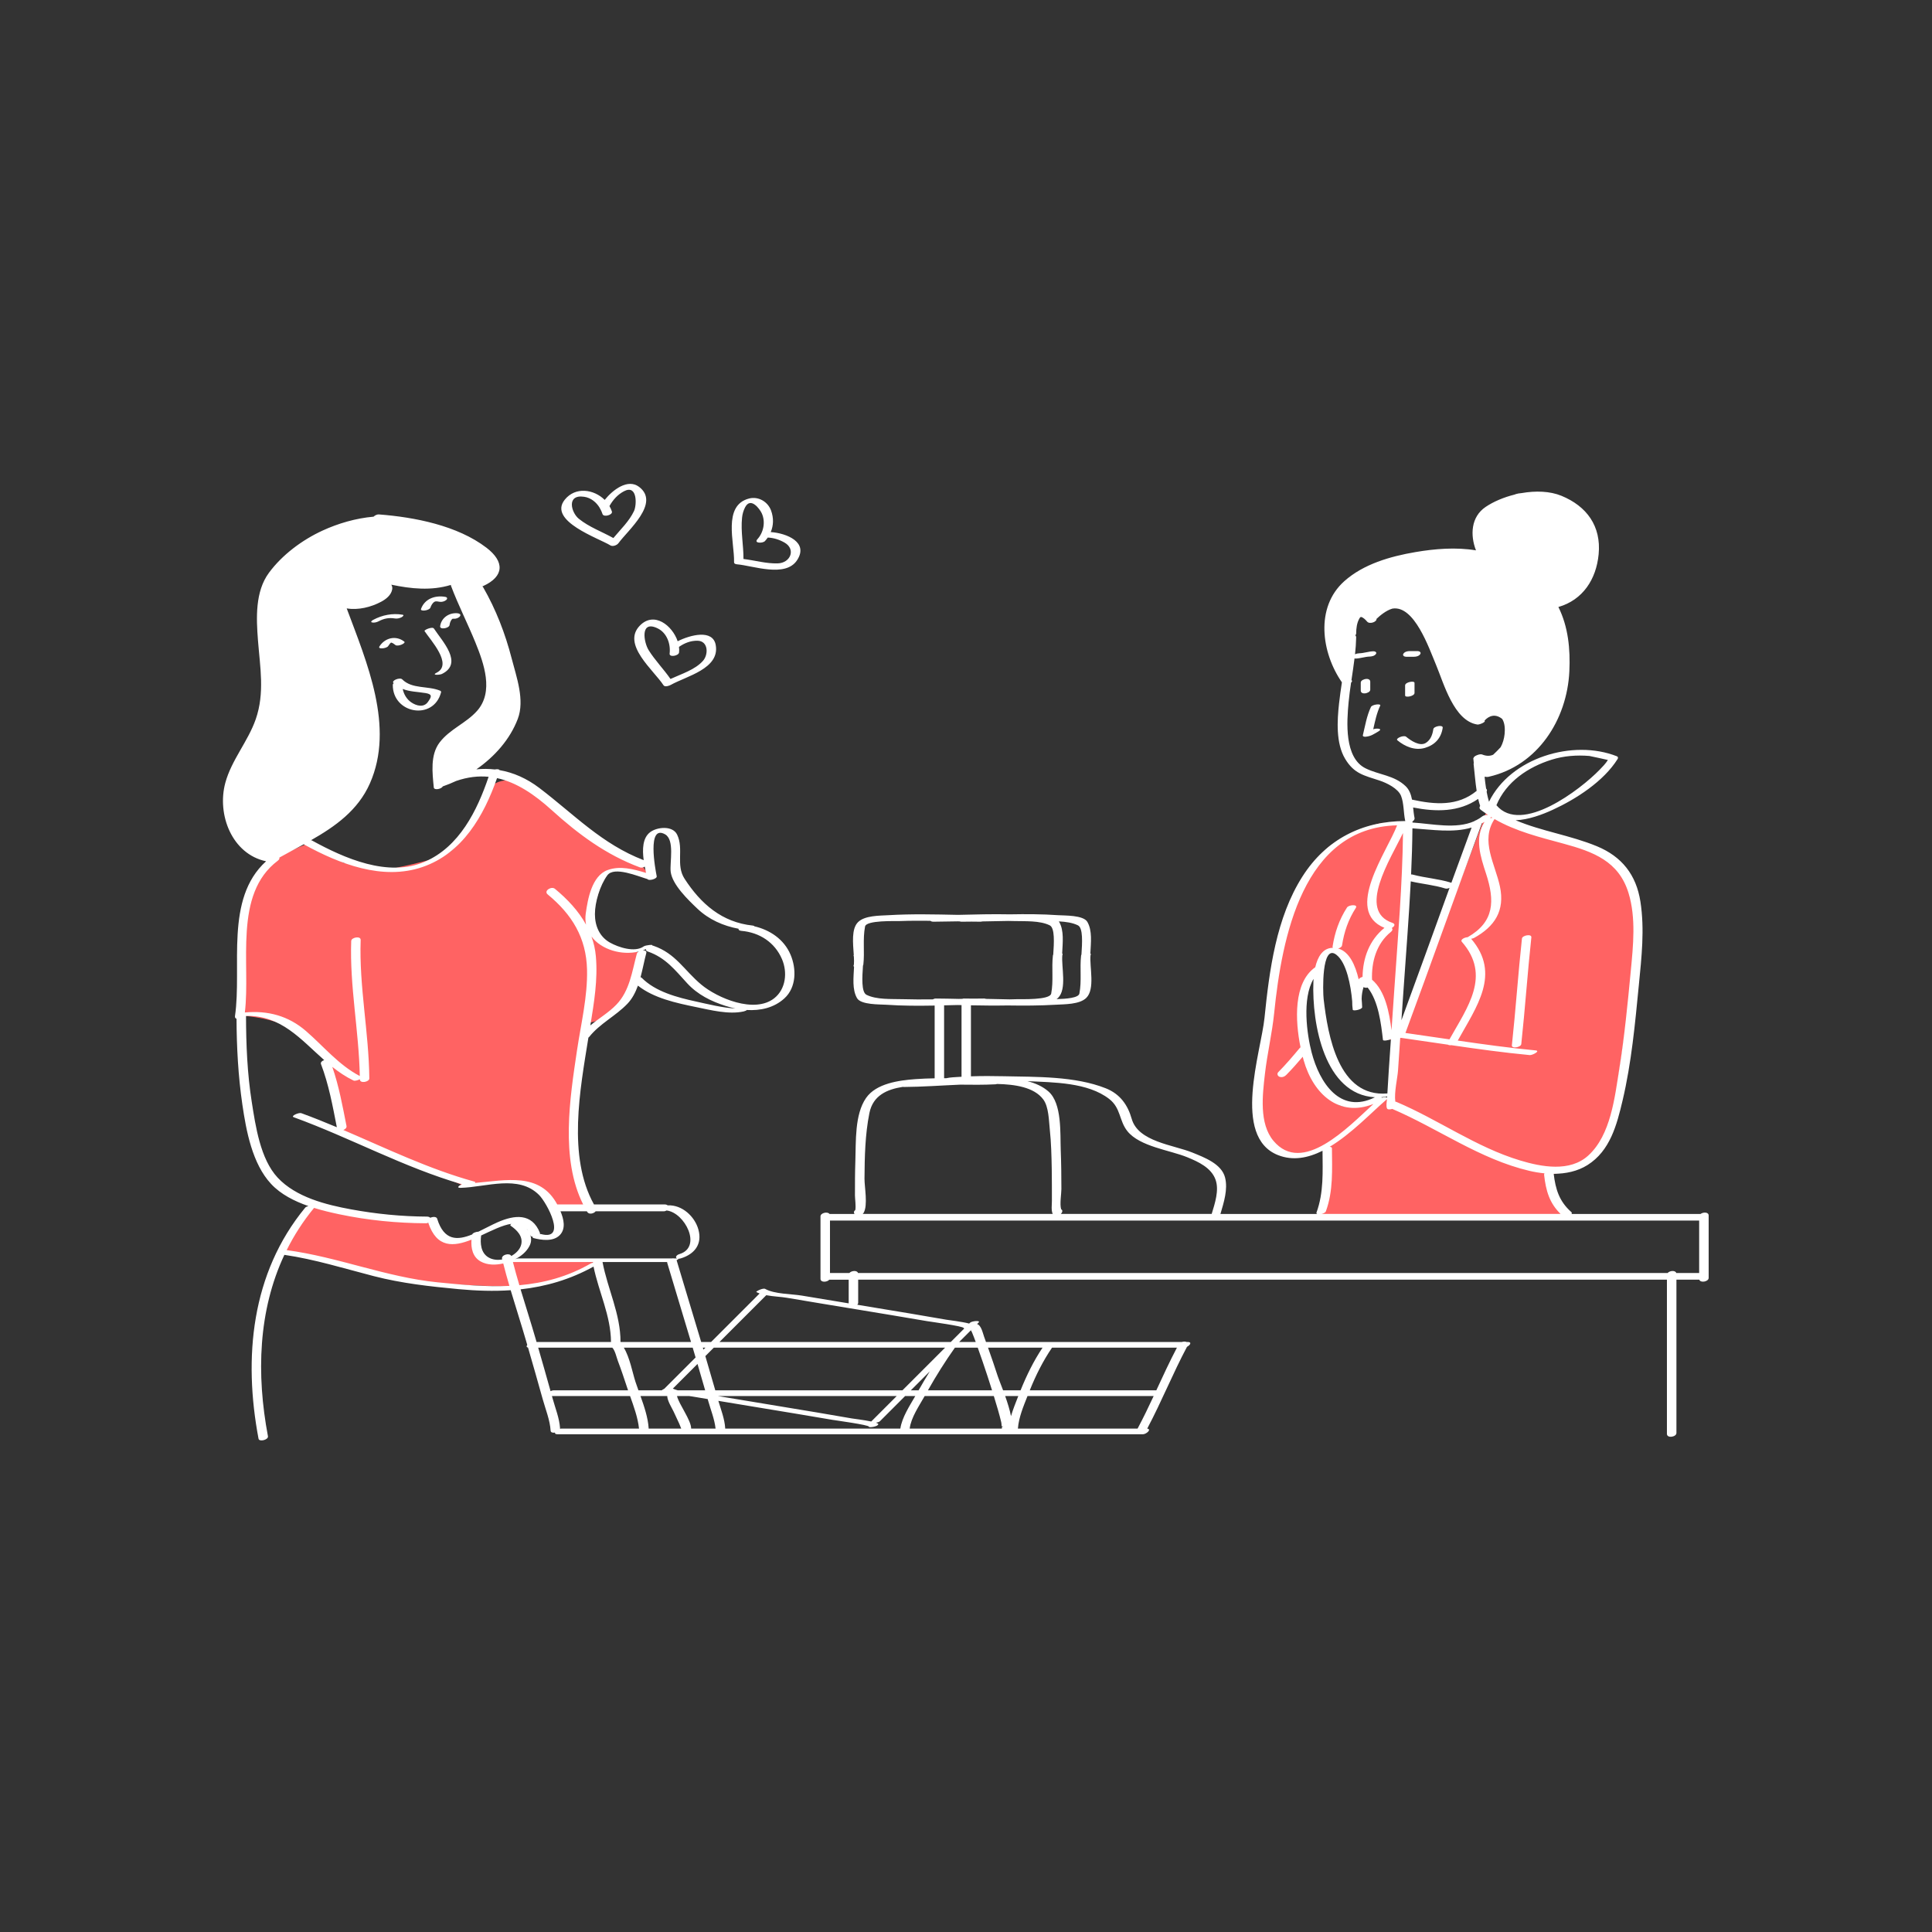
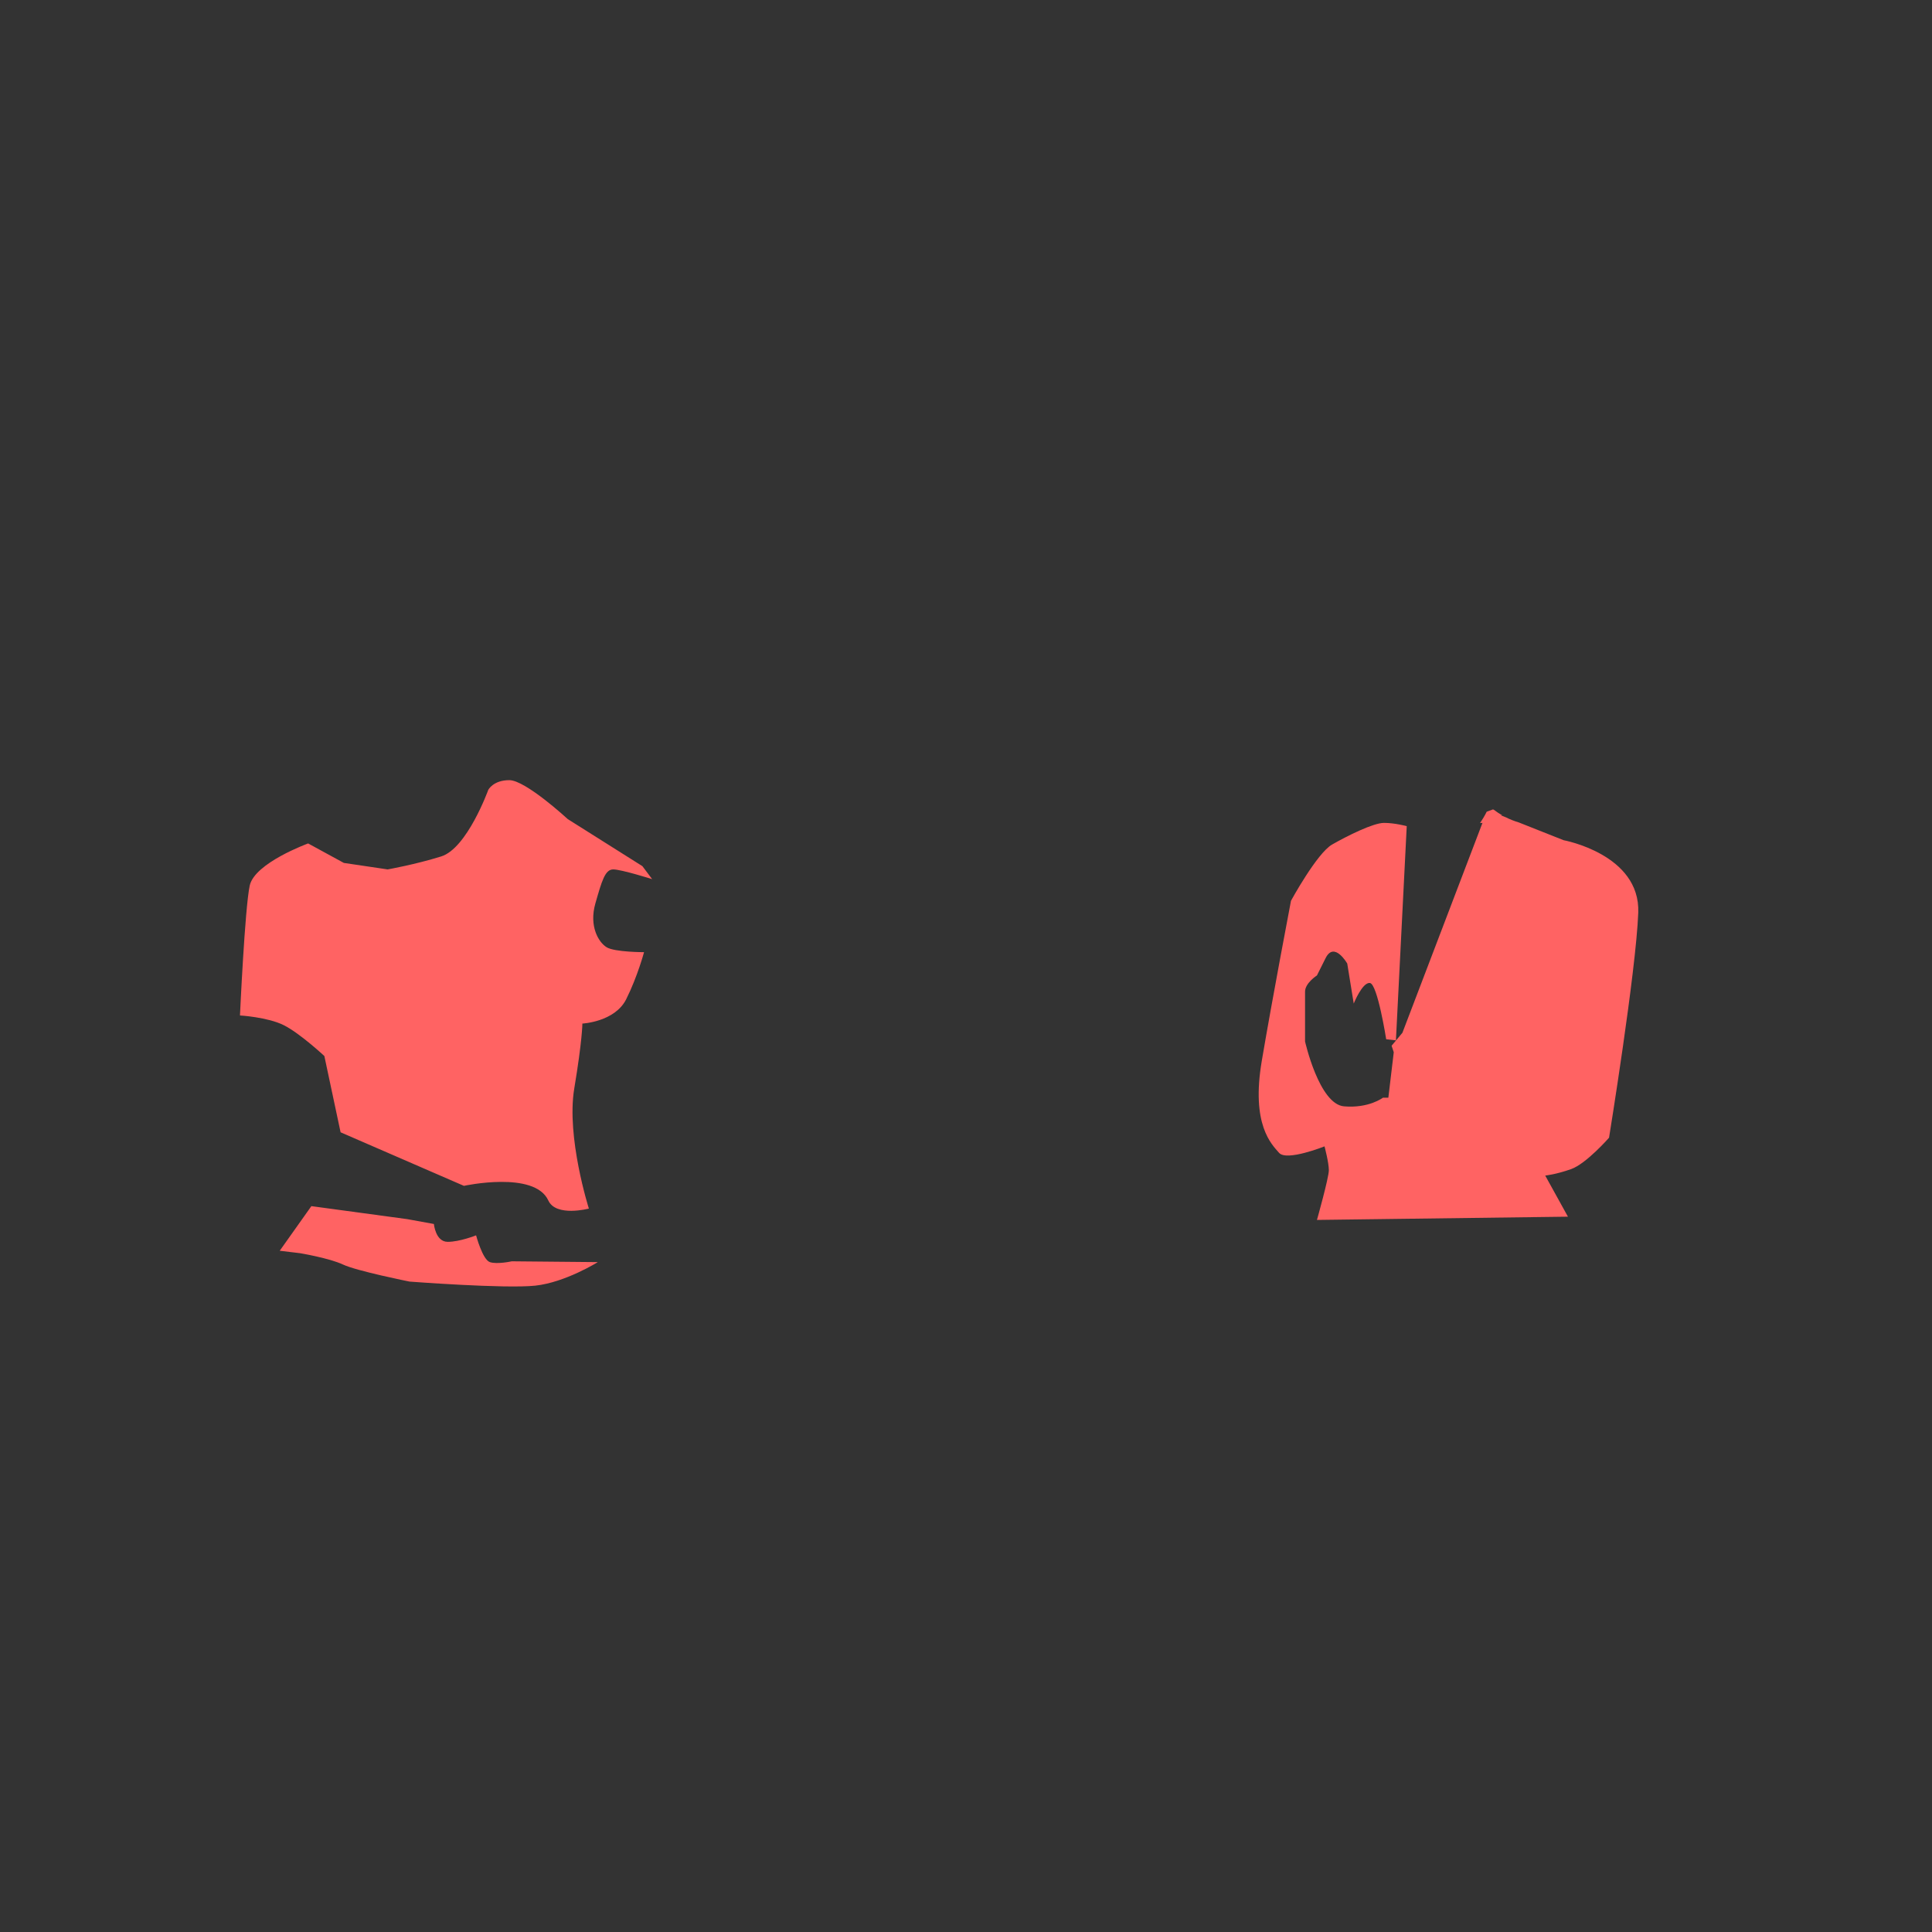
<svg xmlns="http://www.w3.org/2000/svg" version="1.1" id="Layer_1" x="0px" y="0px" width="595.28px" height="595.28px" viewBox="0 0 595.28 595.28" enable-background="new 0 0 595.28 595.28" xml:space="preserve">
  <rect x="0" y="0" width="595.28" height="595.28" fill="#333333" stroke="none" />
  <path id="color_x5F_2" fill="#ff6363" d="M504.773,281.212c-0.667,18-9,69.333-9,69.333s-7,8-11.667,9.667s-8,2-8,2l7,12.667  l-77.333,1c0,0,3.666-13,3.666-15.333s-1.333-7.333-1.333-7.333s-11.667,4.667-14,2s-8.666-8.667-5.333-28.333s9-49.333,9-49.333  s7.999-14.666,12.666-17.333s12.666-6.667,16-6.667s7,1,7,1l-3.333,66l-3-0.333c0,0-2.667-17-5-17.333s-5,6.333-5,6.333l-2-12.333  c0,0-4.001-7-6.667-1.667s-2.666,5.333-2.666,5.333s-3.667,2.333-3.667,5s0,15.333,0,15.333s4.333,19.333,12,20s12-2.667,12-2.667  h1.667l1.666-14l-0.666-2l3.333-4l24.667-64.667l-0.737,0.044c0.751-1.12,1.442-2.274,2.045-3.496  c0.644-0.212,1.281-0.456,1.919-0.698c0.086,0.035,0.176,0.063,0.264,0.096c0.842,0.634,1.702,1.212,2.587,1.721h-0.411l1.553,0.616  c1.262,0.637,2.564,1.156,3.913,1.552l13.868,5.499C481.773,258.879,505.44,263.212,504.773,281.212z M150.939,388.879  c-2.25-0.75-4.25-8.25-4.25-8.25s-5,2-8.75,2s-4.25-5.5-4.25-5.5l-8.25-1.5l-29.5-4l-9.75,13.75l6.25,0.75c0,0,9,1.5,13.25,3.5  s20.5,5.25,20.5,5.25s29.5,2.25,38.75,1.25s19.25-7.25,19.25-7.25l-26.5-0.25C157.689,388.629,153.189,389.629,150.939,388.879z   M188.939,267.879c2.5,0,12,3,12,3l-3-4l-23-14.5c0,0-13-12-18-12s-6.5,3-6.5,3s-6.5,18-14.5,20.5s-16.5,4-16.5,4l-13.5-2l-11-6  c0,0-16.5,6-18,13s-3,40-3,40s8.5,0.5,13.5,3s12.5,9.5,12.5,9.5l5,23.5l38,16.5c0,0,21.75-4.75,26,4.5c2.38,5.18,12.5,2.5,12.5,2.5  s-7-22-4.5-37s2.5-20,2.5-20s10-0.5,13.5-7.5s5.5-14.5,5.5-14.5s-9,0-11.5-1.5s-5.5-6.5-3.5-13.5S186.439,267.879,188.939,267.879z" />
-   <path id="color_x5F_1" d="M419.271,212.786c0-0.827,0-1.655,0-2.482c0-0.69,1.085-1.071,1.611-1.118  c0.604-0.055,1.314,0.151,1.314,0.857c0,0.827,0,1.655,0,2.482c0,0.69-1.085,1.071-1.611,1.118  C419.982,213.697,419.271,213.491,419.271,212.786z M433.219,202.357c0.827,0,1.654,0,2.481,0c0.666,0,1.523-0.205,1.907-0.813  c0.364-0.577-0.307-0.934-0.808-0.934c-0.827,0-1.654,0-2.481,0c-0.666,0-1.523,0.205-1.907,0.813  C432.047,202.001,432.718,202.357,433.219,202.357z M432.938,211.182c0,1.034,0,2.068,0,3.103c0,0.761,2.898,0.254,2.898-0.776  c0-1.034,0-2.068,0-3.103C435.837,209.645,432.938,210.151,432.938,211.182z M422.4,217.843c-1.296,2.742-1.771,5.764-2.482,8.688  c-0.107,0.44,0.553,0.497,0.839,0.47c1.682-0.156,2.538-0.815,3.945-1.633c1.593-0.926-0.673-1.047-1.587-0.667  c0.559-2.483,1.069-4.992,2.16-7.302C425.587,216.742,422.787,217.023,422.4,217.843z M439.06,230.435  c3.058-0.906,4.991-3.001,5.461-6.189c0.151-1.032-2.755-0.494-2.887,0.404c-0.244,1.66-0.804,3.294-2.29,4.24  c-1.897,1.207-4.693-0.735-6.087-1.885c-0.737-0.609-3.405,0.512-2.701,1.093C432.903,230.036,435.987,231.345,439.06,230.435z   M468.73,321.706c1.186-10.951,1.917-21.944,3.104-32.895c0.126-1.165-2.792-0.616-2.898,0.363  c-1.186,10.951-1.917,21.944-3.102,32.895C465.707,323.234,468.625,322.686,468.73,321.706z M130.808,194.449  c1.757,2.675,8.859,10.272,3.706,12.827c-1.718,0.852,0.992,0.707,1.667,0.372c6.654-3.299,0.109-10.041-2.476-13.976  C133.237,192.959,130.581,194.103,130.808,194.449z M121.028,210.986c0.002-0.175,0.105-0.339,0.272-0.482  c-0.021-0.021-0.043-0.037-0.063-0.057c-0.756-0.761,1.986-1.838,2.693-1.126c3.043,3.063,7.927,1.917,11.681,3.492  c0.201,0.085,0.353,0.282,0.292,0.508C133.566,222.166,120.936,219.907,121.028,210.986z M131.191,213.559  c-1.275-0.217-2.561-0.313-3.841-0.491c-1.15-0.16-2.246-0.389-3.266-0.785c0.338,1.635,1.208,3.143,2.62,4.117  c1.549,1.069,3.836,1.708,5.128-0.097C132.931,214.771,133.34,213.924,131.191,213.559z M121.847,198.753  c0.729,0.566,3.357-0.566,2.708-1.07c-2.556-1.987-5.913-1.203-7.637,1.477c-0.652,1.014,2.223,0.628,2.666-0.06  c0.174-0.271,0.355-0.527,0.557-0.779c0.102-0.128,0.221-0.239,0.347-0.342C120.979,198.062,121.503,198.486,121.847,198.753z   M135.616,192.935c-0.163,1.185,2.762,0.666,2.901-0.35c0.086-0.626,0.261-1.168,0.637-1.68c0.068-0.093,0.167-0.168,0.252-0.244  c-0.021,0.019-0.001,0.01,0.026-0.003c0.024-0.002,0.071-0.015,0.103-0.026c0.106,0.008,0.328,0.012,0.299,0.009  c0.638,0.057,1.543-0.246,1.91-0.801c0.395-0.597-0.335-0.848-0.795-0.889C138.396,188.722,135.972,190.338,135.616,192.935z   M121.674,190.559c0.678,0.115,1.416-0.061,2.028-0.359c0.208-0.102,1.025-0.681,0.344-0.796c-3.135-0.53-6.271,0.092-9.065,1.586  c-0.24,0.128-1,0.627-0.344,0.796c0.625,0.162,1.476-0.064,2.028-0.359C118.276,190.566,119.86,190.252,121.674,190.559z   M132.616,187.219c0.255-0.697,0.603-1.398,1.255-1.799c0.421-0.259,1.125-0.082,1.568-0.002c0.679,0.121,1.521-0.104,2.049-0.549  c0.459-0.387,0.334-0.855-0.257-0.96c-3.137-0.557-6.352,0.546-7.506,3.699C129.394,188.513,132.278,188.144,132.616,187.219z   M526.465,374.514c0,6.414,0,12.827,0,19.24c0,1.136-2.528,1.637-2.884,0.529c-2.349,0-4.698,0-7.047,0c0,15.753,0,31.506,0,47.26  c0,1.222-2.928,1.712-2.928,0.253c0-15.837,0-31.675,0-47.513c-83.063,0-166.124,0-249.187,0c0,2.375,0,4.75,0,7.125  c0,0.232-0.106,0.438-0.278,0.608c1.95,0.321,3.899,0.647,5.849,0.969c7.22,1.193,14.442,2.374,21.648,3.648  c0.462,0.082,4.848,0.599,6.983,1.18c0.081-0.081,0.161-0.161,0.242-0.242c0.565-0.566,3.414-0.826,2.662-0.074  c-0.157,0.157-0.313,0.313-0.471,0.471c1.297,0.356,1.788,2.889,2.157,3.88c0.203,0.542,0.387,1.091,0.585,1.634  c20.118,0,40.236,0,60.354,0c0.5-0.152,1.063-0.156,1.455,0c0.102,0,0.203,0,0.304,0c1.476,0,0.765,0.994-0.171,1.487  c-4.395,8.258-7.873,16.957-12.265,25.217c1.486,0.166-0.272,1.74-1.369,1.74c-60.088,0-120.176,0-180.264,0  c-0.71,0-0.91-0.231-0.826-0.525c-0.678,0.129-1.33-0.022-1.362-0.585c-0.184-3.227-1.593-6.677-2.45-9.762  c-1.469-5.295-2.985-10.578-4.514-15.856c-0.53-0.111-0.513-0.45-0.231-0.801c-0.103-0.356-0.204-0.712-0.308-1.068  c-1.527-5.264-3.232-10.516-4.805-15.795c-5.206,0.354-10.534,0.188-16.014-0.325c-8.857-0.83-17.528-1.784-26.162-4.013  c-9.148-2.361-18.185-5.186-27.549-6.557c-8.058,17.163-8.666,36.784-5.062,55.883c0.21,1.112-2.699,1.83-2.897,0.776  c-4.714-24.981-2.272-50.977,14.369-71.192c0.183-0.222,0.567-0.392,0.995-0.497c-4.355-1.511-8.518-3.626-11.49-6.814  c-5.813-6.234-7.681-16.39-8.864-24.497c-1.275-8.742-1.753-17.566-1.794-26.396c-0.326-0.128-0.536-0.382-0.476-0.795  c2.21-15.368-3.22-36.115,9.584-47.736c-10.491-2.209-15.208-14.348-12.563-24.158c1.892-7.017,6.995-12.76,9.375-19.604  c2.813-8.093,1.331-16.035,0.687-24.334c-0.528-6.804-0.907-14.989,3.382-20.793c4.101-5.548,10.229-10.106,16.475-12.984  c4.824-2.223,10.271-3.82,15.764-4.305c0.394-0.396,1.077-0.737,1.628-0.694c10.963,0.84,24.192,3.4,33.156,10.26  c5.582,4.271,5.533,8.824-1.04,11.823c-0.068,0.031-0.139,0.055-0.208,0.078c-0.006,0.011-0.011,0.022-0.018,0.034  c0.093,0.056,0.174,0.124,0.227,0.215c3.965,6.875,6.836,14.334,8.817,22.014c1.462,5.668,4.082,12.785,1.867,18.591  c-2.4,6.291-7.109,11.607-12.757,15.527c1.907-0.189,3.803-0.178,5.678,0.038c0.681-0.138,1.361-0.094,1.462,0.207  c4.244,0.737,8.37,2.536,12.269,5.499c10.741,8.165,19.271,17.311,32.148,22.242c-0.452-3.351-0.35-6.878,2.014-8.644  c2.133-1.595,6.908-2.088,8.292,0.79c2.11,4.386-0.471,9.322,2.276,13.566c5.017,7.749,11.528,13.443,21.02,14.439  c0.313,0.033,0.449,0.113,0.47,0.217c4.809,1.124,9.137,3.988,11.164,8.727c1.855,4.339,1.852,10.095-1.901,13.506  c-3.197,2.905-7.375,3.812-11.553,3.565c-0.179,0.167-0.488,0.328-0.972,0.438c-4.609,1.038-10.284-0.438-14.792-1.364  c-5.895-1.211-12.89-2.698-17.796-6.584c-0.752,2.093-1.753,4.037-3.238,5.587c-3.627,3.788-8.498,6.091-11.781,10.219  c-0.066,0.083-0.15,0.153-0.241,0.217c-2.567,16.01-6.501,36.619,1.715,51.393c7.245,0,14.49,0,21.735,0  c0.46,0,0.776,0.119,0.978,0.297c0.03-0.004,0.062-0.011,0.09-0.012c4.329-0.185,8.24,3.379,9.37,7.443  c1.254,4.512-1.159,7.592-5.422,8.899c-0.283,0.087-0.514,0.109-0.719,0.106c0.056,0.101-0.205,0.277-0.579,0.456  c0.005,0.013,0.014,0.023,0.018,0.037c0.023,0.074,0.045,0.148,0.068,0.222c0,0.002,0,0.004,0.001,0.007  c2.441,8.215,4.964,16.405,7.402,24.622c0.03,0.103,0.061,0.206,0.091,0.309c1.019,0,2.037,0,3.055,0  c4.982-4.982,9.964-9.963,14.945-14.945c-0.359-0.133-0.697-0.284-1.005-0.458c-0.253-0.143,2.042-1.346,2.74-0.95  c2.861,1.621,8.128,1.526,11.304,2.061c4.801,0.808,9.606,1.596,14.411,2.388c0-2.432,0-4.863,0-7.294c-1.991,0-3.982,0-5.974,0  c-0.667,0.797-2.715,0.946-2.715-0.276c0-6.414,0-12.827,0-19.24c0-1.06,2.199-1.566,2.783-0.732c0.021,0,0.039-0.004,0.06-0.004  c2.544,0,5.089,0,7.633,0c-0.042-0.076-0.081-0.156-0.12-0.248c-0.16-0.37,0.028-0.707,0.372-0.956  c0.235-1.271-0.11-3.533-0.11-4.514c0-3.535,0.001-7.073,0.125-10.606c0.208-5.931-0.255-14.303,3.3-19.417  c3.129-4.501,10.162-5.424,15.15-5.796c1.993-0.149,3.988-0.221,5.983-0.256c0-7.467,0-14.934,0-22.4  c0-0.005,0.002-0.009,0.002-0.015c-4.984,0.091-9.968,0.093-14.945-0.256c-1.896-0.133-7.775,0.067-8.977-2.033  c-1.537-2.687-1.071-6.336-0.919-9.644c-0.203-0.21-0.191-0.449-0.043-0.675c0.063-0.737,0.042-1.604-0.013-2.545  c-0.104-0.128-0.123-0.278-0.025-0.443c-0.235-3.596-0.776-8.05,1.326-10.125c2.086-2.059,6.672-1.965,9.328-2.124  c7.159-0.429,14.313-0.25,21.47-0.101c5.322-0.125,10.646-0.277,15.965-0.164c4.969-0.087,9.938-0.083,14.9,0.265  c1.925,0.135,7.764-0.066,8.988,2.072c1.551,2.708,1.074,6.371,0.923,9.691c0.175,0.188,0.168,0.397,0.042,0.598  c-0.321,3.606,1.467,10.387-1.299,13.114c-2.074,2.046-6.705,1.95-9.332,2.107c-4.99,0.298-9.977,0.303-14.964,0.229  c-3.75,0.068-7.499,0.027-11.248-0.045c0,7.293,0,14.586,0,21.88c3.361-0.118,6.731-0.103,10.087-0.028  c10.045,0.222,21.975-0.055,31.477,3.723c4.348,1.729,6.745,5.078,7.977,9.415c2.011,7.081,12.861,7.998,18.744,10.4  c3.537,1.445,8.94,3.429,10.014,7.664c0.93,3.664-0.383,7.667-1.421,11.233c9.938,0,19.878,0,29.816,0  c-0.197-0.083-0.298-0.225-0.22-0.439c2.252-6.172,1.896-12.568,1.858-19.03c-4.466,2.234-9.13,3.153-13.736,1.327  c-14.253-5.65-5.216-31.772-4.147-42.243c1.501-14.706,3.589-30.898,11.714-43.625c7.269-11.384,18.383-17.055,31.688-17.057  c-0.031-0.061-0.058-0.125-0.073-0.199c-0.499-2.355-0.365-5.283-1.24-7.525c-0.903-2.312-4.437-4.021-6.612-4.742  c-4.807-1.593-7.872-2.076-10.646-6.734c-2.86-4.804-2.437-11.756-1.854-17.06c0.238-2.162,0.554-4.319,0.876-6.476  c-6.304-9.089-8.296-23.077,0.719-31.147c5.935-5.313,14.213-7.664,21.923-8.982c5.973-1.022,12.508-1.564,18.667-0.537  c-1.816-4.677-1.567-10.319,2.983-13.386c2.429-1.637,5.564-2.964,8.893-3.791c0.161-0.063,0.322-0.125,0.46-0.171  c0.418-0.139,1.011-0.235,1.714-0.293c4.298-0.756,8.736-0.625,12.282,0.832c7.804,3.206,12.284,9.348,11.466,17.994  c-0.731,7.728-4.868,14.098-12.404,16.269c3.049,6.106,3.701,13.011,3.378,19.824c-0.708,14.914-9.774,29.052-24.791,32.47  c-0.504,0.115-0.872,0.086-1.121-0.009c-0.067,0.023-0.136,0.047-0.202,0.07c0.124,1.205,0.271,2.404,0.461,3.595  c0.26,0.237,0.362,0.573,0.162,0.958c0.192,1.044,0.428,2.079,0.732,3.101c6.619-13.543,25.825-19.386,39.433-14.001  c0.336,0.133,0.387,0.524,0.215,0.8c-4.297,6.892-12.794,12.363-20.004,15.675c-3.271,1.503-7.482,3.076-11.434,3.223  c8.02,3.405,16.845,4.621,25.045,8.014c7.66,3.17,12.114,8.777,13.399,17.058c1.33,8.569,0.352,17.178-0.487,25.744  c-1.164,11.884-2.26,23.89-5.008,35.536c-1.779,7.542-3.851,15.509-10.807,19.886c-3.092,1.946-6.747,2.69-10.421,2.698  c0.577,4.748,1.685,8.468,5.423,11.777c0.212,0.188,0.207,0.398,0.069,0.597c13.253,0,26.506,0,39.76,0  C524.779,373.424,526.465,373.406,526.465,374.514z M216.562,415.24c0.059,0.201,0.118,0.401,0.177,0.601  c0.201-0.2,0.401-0.4,0.602-0.601C217.081,415.24,216.821,415.24,216.562,415.24z M294.22,415.24  c-2.998,4.224-5.761,8.626-8.307,13.139c6.585,0,13.17,0,19.755,0c-0.462-1.467-0.929-2.932-1.409-4.392  c-0.965-2.927-1.952-5.847-2.996-8.747C298.915,415.24,296.567,415.24,294.22,415.24z M324.141,415.24  c-2.781,4.09-5.015,8.546-6.85,13.139c12.997,0,25.993,0,38.99,0c2.047-4.412,4.082-8.83,6.345-13.139  C349.797,415.24,336.969,415.24,324.141,415.24z M316.593,430.135c-1.261,3.176-2.714,6.641-2.96,10.035c12.292,0,24.585,0,36.878,0  c1.763-3.291,3.375-6.655,4.953-10.035C342.507,430.135,329.55,430.135,316.593,430.135z M313.752,430.135c-1.348,0-2.696,0-4.044,0  c0.736,2.08,1.447,4.335,1.794,6.206c0.617-2.115,1.475-4.208,2.222-6.134C313.732,430.183,313.743,430.159,313.752,430.135z   M306.211,430.135c-7.1,0-14.198,0-21.298,0c-1.665,2.961-4.214,6.629-4.626,10.035c9.483,0,18.967,0,28.449,0  c-0.166-0.202-0.083-0.481,0.481-0.823c-0.857,0.519-0.482-0.142-0.744-1.242c-0.299-1.256-0.634-2.503-0.992-3.743  C307.073,432.949,306.644,431.542,306.211,430.135z M196.711,428.378c2.396,0,4.792,0,7.188,0c0.112-0.118,0.408-0.299,0.772-0.471  c3.217-3.217,6.435-6.435,9.652-9.652c-0.297-1.005-0.591-2.011-0.89-3.016c-7.074,0-14.147,0-21.222,0  c1.834,2.997,2.701,7.828,3.604,10.572C196.092,426.646,196.398,427.508,196.711,428.378z M268.453,437.982  c2.616-2.616,5.231-5.231,7.848-7.847c-18.388,0-36.775,0-55.162,0c6.559,1.096,13.121,2.177,19.683,3.262  c7.219,1.193,14.442,2.375,21.648,3.648c0.398,0.07,3.703,0.465,5.979,0.944C268.45,437.987,268.451,437.985,268.453,437.982z   M217.271,428.378c-0.777-2.71-1.562-5.418-2.356-8.124c-2.535,2.535-5.069,5.069-7.604,7.603c0.468,0.202,0.969,0.378,1.511,0.521  C211.638,428.378,214.454,428.378,217.271,428.378z M197.341,430.135c1.167,3.256,2.307,6.655,2.519,9.905  c0.003,0.044-0.006,0.086-0.009,0.13c3.35,0,6.699,0,10.049,0c-0.189-0.511-0.394-1.017-0.616-1.515  c-0.56-1.25-1.154-2.485-1.734-3.726c-0.535-1.144-1.904-3.236-1.971-4.794C202.833,430.135,200.087,430.135,197.341,430.135z   M212.953,440.17c2.509,0,5.019,0,7.528,0c-0.31-2.851-1.512-5.847-2.276-8.545c-0.052-0.184-0.106-0.366-0.158-0.55  c-1.588-0.266-3.177-0.528-4.764-0.798c-0.313-0.053-0.653-0.099-1.004-0.142c-1.229,0-2.459,0-3.689,0  C209.214,432.734,212.962,437.574,212.953,440.17z M223.445,440.041c0.002,0.044-0.006,0.086-0.01,0.13c17.992,0,35.983,0,53.975,0  c0.507-3.435,2.883-7.049,4.607-10.035c-1.043,0-2.085,0-3.128,0c-2.591,2.591-5.183,5.182-7.773,7.773  c-0.201,0.201-0.691,0.362-1.205,0.455c0.43,0.145,0.695,0.292,0.702,0.436c0.035,0.724-2.878,1.179-2.897,0.776  c-0.026-0.55-10.409-1.958-11.263-2.105c-7.309-1.253-14.625-2.458-21.942-3.665c-4.392-0.725-8.784-1.449-13.176-2.179  C222.153,434.326,223.283,437.266,223.445,440.041z M283.028,428.378c1.12-1.966,2.269-3.915,3.457-5.839  c-1.946,1.946-3.893,3.893-5.839,5.839C281.439,428.378,282.234,428.378,283.028,428.378z M291.196,415.24  c-23.756,0-47.512,0-71.268,0c-0.866,0.867-1.733,1.733-2.6,2.599c1.036,3.509,2.06,7.021,3.063,10.54c19.222,0,38.443,0,57.665,0  C282.437,423.999,286.817,419.619,291.196,415.24z M212.914,413.483c-2.419-8.134-4.915-16.248-7.331-24.383  c-0.026-0.088-0.032-0.172-0.027-0.255c-6.636,0-13.272,0-19.908,0c1.57,8.337,5.578,16.042,5.54,24.638  C198.431,413.483,205.672,413.483,212.914,413.483z M182.731,388.845c-8.231,0-16.462,0-24.693,0  c0.615,2.392,1.282,4.775,1.985,7.152c7.478-0.663,14.784-2.555,22.022-6.71c0.149-0.086,0.379-0.155,0.634-0.204  C182.686,389.001,182.703,388.921,182.731,388.845z M150.394,387.354c1.283,0.806,2.862,0.97,4.347,0.701  c-0.016-0.064-0.033-0.127-0.049-0.191c-0.299-1.223,2.325-1.953,2.852-0.868c1.423-0.812,2.72-2.019,3.07-3.623  c0.548-2.512-1.376-4.401-3.276-5.71c-0.213-0.146-0.08-0.368,0.22-0.582c-2.738,0.38-6.005,2.062-9.313,3.59  C147.932,383.086,148.144,385.94,150.394,387.354z M205.383,372.967c-0.24,0.152-0.54,0.252-0.894,0.252c-6.986,0-13.973,0-20.959,0  c-0.563,0.736-2.067,1.058-2.577,0.217c-0.043-0.071-0.082-0.145-0.125-0.217c-2.71,0-5.42,0-8.131,0  c1.001,2.4,1.708,5.336-0.205,7.326c-2.022,2.103-5.69,1.566-8.153,0.912c-0.254-0.067-0.258-0.198-0.118-0.349  c-0.359-0.047-0.655-0.197-0.773-0.493c-0.054-0.136-0.112-0.261-0.17-0.388c0.474,1.127,0.539,2.37-0.123,3.651  c-0.95,1.839-2.588,3.172-4.42,4.102c0.383-0.136,0.74-0.234,0.905-0.234c15.767,0,31.533,0,47.3,0c0.295-0.057,0.593-0.062,0.852,0  c0.27,0,0.54,0,0.81,0c-0.558-0.257-0.375-1.002,0.8-1.362C216.405,384.235,211.017,373.61,205.383,372.967z M162.756,379.252  c-0.177-0.276-0.364-0.525-0.562-0.746C162.396,378.747,162.587,378.995,162.756,379.252z M162.98,379.626  c-0.066-0.118-0.133-0.23-0.202-0.339C162.85,379.398,162.916,379.512,162.98,379.626z M163.255,380.172  c-0.045-0.098-0.091-0.193-0.138-0.286C163.165,379.98,163.213,380.075,163.255,380.172z M196.207,293.896  c0.078-0.289,0.31-0.528,0.609-0.709c-5.234,1.255-11.507-0.543-14.572-4.625c0.689,1.905,1.157,3.92,1.348,6.059  c0.642,7.194-0.548,14.253-1.693,21.324c2.629-2.205,5.629-3.907,8.04-6.425C194.027,305.25,194.734,299.381,196.207,293.896z   M226.594,310.726c-1.015-0.207-2.014-0.464-2.979-0.772c-4.505-1.435-8.657-3.476-11.896-7.007  c-3.733-4.069-6.666-7.889-12.104-9.762c-0.539-0.186-0.667-0.472-0.56-0.762c-0.319,0.144-0.644,0.275-0.977,0.392  c0.669-0.03,1.221,0.215,1.057,0.829c-0.619,2.305-1.091,4.919-1.777,7.461c0.142,0.024,0.261,0.071,0.339,0.15  c4.275,4.333,11.005,6.073,16.781,7.334C217.613,309.274,222.965,310.609,226.594,310.726z M202.342,269.987  c0.167,0.835-2.483,1.513-2.855,0.869c-2.877-0.833-10.274-4.037-12.367-1.148c-2.244,3.096-3.821,8.198-3.815,11.966  c0.005,3.596,1.4,6.955,4.672,8.776c2.595,1.445,7.621,3.114,10.363,1.15c0.545-0.391,3.19-0.669,2.613-0.256  c-0.007,0.005-0.014,0.009-0.02,0.013c0.144-0.002,0.281,0.012,0.401,0.053c6.874,2.369,9.454,7.541,14.718,11.945  c4.973,4.161,16.383,9.037,22.491,4.232c3.603-2.834,4.135-7.999,2.404-12.047c-2.229-5.213-6.936-8.238-12.52-8.728  c-0.696-0.061-0.919-0.331-0.869-0.648c-4.719-0.88-9.15-2.832-12.703-6.207c-2.729-2.593-7.734-7.363-8.209-11.377  c-0.33-2.794,1.302-9.8-1.722-11.51C199.295,253.887,201.901,267.789,202.342,269.987z M140.544,240.63  c-1.348,0.632-2.716,1.185-4.094,1.663c-0.51,0.884-2.704,1.254-2.792,0.335c-0.432-4.458-1.139-9.994,1.776-13.841  c3.144-4.148,8.158-5.929,11.557-9.751c5.225-5.877,2.122-14.597-0.492-21.032c-2.392-5.887-5.303-11.556-7.54-17.506  c-0.036-0.095-0.036-0.188-0.02-0.279c-6.074,1.856-12.254,1.213-18.371-0.069c0.25,0.411,0.371,0.879,0.282,1.417  c-0.294,1.769-1.891,3.031-3.393,3.833c-3.109,1.662-7.048,2.658-10.63,2.057c6.183,16.599,14.842,36.521,7.147,53.923  c-3.664,8.287-10.641,13.238-18.154,17.514c0.125,0.009,0.236,0.033,0.319,0.079c9.964,5.473,23.416,11.443,34.764,6.53  c10.625-4.6,16.107-15.704,19.649-26.16C147.386,239.035,144.067,239.412,140.544,240.63z M75.444,311.962  c7.052-0.658,13.392,1,18.845,5.727c5.499,4.767,10.051,10.438,16.568,13.852c-0.269-13.919-3.139-27.671-2.643-41.619  c0.039-1.103,2.961-1.644,2.913-0.305c-0.508,14.291,2.529,28.392,2.666,42.667c0.01,1.089-2.9,1.656-2.913,0.305  c0-0.017-0.001-0.033-0.001-0.05c-0.656,0.313-1.543,0.591-1.964,0.388c-2.384-1.151-4.523-2.606-6.53-4.202  c2.056,5.917,3.166,12.081,4.38,18.22c0.107,0.544-0.375,0.99-0.978,1.223c13.33,5.7,26.391,12.055,40.423,15.92  c0.281,0.077,0.274,0.226,0.111,0.395c9.621-0.81,19.995-3.365,25.366,6.615c2.661,0,5.323,0,7.985,0  c-7.036-14.063-4.089-32.696-1.886-47.468c1.218-8.168,3.283-16.553,3.088-24.852c-0.23-9.832-4.618-17.01-12.12-23.189  c-1.331-1.097,1.151-2.618,2.216-1.74c3.855,3.176,7.281,6.816,9.607,11.057c-0.22-1.055-0.271-2.19-0.103-3.409  c0.612-4.417,1.861-11.638,6.742-13.419c3.851-1.405,7.957-0.287,11.84,0.872c-0.131-0.604-0.266-1.25-0.394-1.923  c-0.457,0.267-1.024,0.399-1.491,0.226c-10.431-3.872-19.003-10.241-27.192-17.66c-5.375-4.869-10.851-8.542-16.829-9.841  c-4.092,11.659-10.67,23.157-22.962,27.387c-12.323,4.24-25.598-0.952-36.384-6.876c-0.082-0.045-0.136-0.094-0.177-0.144  c-2.526,1.388-5.08,2.732-7.563,4.125c0.106,0.267-0.004,0.602-0.484,0.964C71.833,275.564,77.258,296.982,75.444,311.962z   M85.544,362.84c5.629,6.037,14.84,8.355,22.678,9.792c7.679,1.409,15.488,2.184,23.298,2.221c0.522,0.002,0.858,0.151,1.046,0.364  c0.793-0.362,1.921-0.391,2.126,0.276c2.126,6.893,6.272,6.7,10.795,4.86c0.18-0.473,1.156-0.825,1.922-0.855  c1.982-0.946,3.992-2.056,5.899-2.896c5.222-2.299,10.594-2.903,13.037,3.235c0.053,0.133,0.047,0.262,0.001,0.386  c0.137-0.013,0.257-0.01,0.348,0.014c8.186,2.174,1.783-9.65-0.582-12.028c-6.349-6.384-16.271-2.421-24.165-2.214  c-1.456,0.038-0.529-0.718,0.39-1.106c-17.935-5.192-34.345-14.292-51.85-20.658c-1.027-0.373,1.607-1.516,2.348-1.246  c3.692,1.343,7.334,2.811,10.953,4.335c-1.295-6.576-2.485-13.176-4.886-19.46c-0.207-0.541,0.326-1.009,0.993-1.229  c-7.255-6.394-13.281-13.835-24.093-13.614c0.021,8.845,0.387,17.757,1.767,26.505C78.737,346.921,80.196,357.106,85.544,362.84z   M156.958,396.202c-0.674-2.297-1.313-4.601-1.902-6.912c-2.327,0.53-4.878,0.554-6.959-0.611c-2.483-1.39-3.014-4.108-2.825-6.719  c-5.48,2.17-10.668,2.684-13.314-5.199c-0.207,0.092-0.444,0.15-0.713,0.149c-8.951-0.042-17.895-0.917-26.657-2.761  c-2.484-0.522-5.167-1.149-7.827-1.972c-0.009,0.011-0.012,0.021-0.021,0.033c-3.381,4.107-6.159,8.453-8.413,12.976  c15.768,2.091,30.598,8.321,46.465,9.917C142.413,395.871,149.771,396.533,156.958,396.202z M165.05,412.553  c0.09,0.31,0.178,0.62,0.268,0.93c7.647,0,15.294,0,22.94,0c-0.049-8.081-3.778-15.404-5.38-23.227  c-7.286,4.023-14.749,6.159-22.479,7.012C161.931,402.375,163.574,407.458,165.05,412.553z M169.64,428.644  c0.305-0.159,0.633-0.266,0.917-0.266c7.654,0,15.308,0,22.961,0c-0.091-0.266-0.186-0.535-0.272-0.796  c-0.913-2.773-1.837-5.548-2.876-8.278c-0.393-1.034-0.857-3.229-1.703-4.064c-7.614,0-15.229,0-22.843,0  C167.117,419.702,168.395,424.169,169.64,428.644z M172.939,440.17c7.984,0,15.967,0,23.951,0  c-0.341-3.321-1.597-6.784-2.757-10.035c-8.024,0-16.049,0-24.074,0c0.082,0.296,0.168,0.592,0.25,0.888  c0.785,2.856,2.074,6.032,2.244,9.017c0.004,0.066-0.005,0.129-0.016,0.192C172.676,440.194,172.812,440.17,172.939,440.17z   M304.427,415.24c1.051,2.951,2.065,5.914,3.03,8.892c0.208,0.642,0.869,2.264,1.611,4.247c1.794,0,3.588,0,5.383,0  c1.859-4.581,4.018-9.027,6.772-13.139C315.625,415.24,310.026,415.24,304.427,415.24z M300.635,413.483  c-0.359-0.978-0.719-1.958-1.128-2.916c-0.143-0.334-0.278-0.544-0.365-0.684c-1.2,1.2-2.4,2.4-3.601,3.6  C297.239,413.483,298.937,413.483,300.635,413.483z M299.412,409.612c-0.004,0.004-0.009,0.009-0.014,0.013  c0.071,0,0.145,0.001,0.241,0.001C299.554,409.626,299.483,409.619,299.412,409.612z M263.68,403.395  c-7.077-1.167-14.156-2.323-21.226-3.528c-1.763-0.301-4.197-0.388-6.357-0.793c-4.803,4.803-9.607,9.607-14.411,14.41  c23.756,0,47.512,0,71.268,0c1.395-1.395,2.79-2.79,4.185-4.184c-0.153-0.021-0.25-0.064-0.253-0.135  c-0.026-0.55-10.408-1.958-11.263-2.104C278.313,405.806,270.996,404.601,263.68,403.395z M516.489,392.236c2.35,0,4.698,0,7.048,0  c0-5.386,0-10.771,0-16.157c-89.27,0-178.537,0-267.806,0c0,5.386,0,10.771,0,16.157c1.992,0,3.983,0,5.974,0  c0.612-0.73,2.376-0.913,2.67,0c83.148,0,166.296,0,249.444,0C514.431,391.506,516.195,391.323,516.489,392.236z M481.729,259.938  c-7.347-1.994-14.709-3.792-21.237-7.573c-4.463,6.656,0.207,13.894,1.659,20.772c1.569,7.432-1.539,12.315-8.035,15.896  c-0.143,0.079-0.464,0.158-0.829,0.22c9.264,10.826,1.648,20.931-4.126,31.363c7.977,1.165,15.962,2.271,23.992,3.032  c1.577,0.15-1.007,1.52-1.811,1.443c-8.073-0.765-16.102-1.879-24.123-3.051c-0.438,0.048-0.853,0.005-1.077-0.157  c-4.828-0.708-9.655-1.429-14.487-2.109c-0.075,0.02-0.152,0.037-0.229,0.053c-0.228,3.322-0.456,6.644-0.672,9.967  c-0.149,2.302-1.232,6.77-0.838,9.634c0.116,0.014,0.231,0.037,0.339,0.082c12.952,5.486,24.553,13.962,38.127,18.049  c6.626,1.995,15.332,3.647,21.011-1.541c6.927-6.329,8.131-17.91,9.53-26.657c1.6-10,2.585-20.079,3.544-30.157  c0.745-7.833,1.653-16.404-0.693-24.057C498.77,265.355,490.943,262.438,481.729,259.938z M427.42,337.819  c-0.195,0.072-0.371,0.124-0.493,0.139c-0.439,0.055-0.863,0.081-1.286,0.106c0.051,0.047,0.091,0.1,0.122,0.156  c0.607-0.146,1.353-0.192,1.637-0.033C427.405,338.064,427.414,337.942,427.42,337.819z M404.121,324.228  c2.445,9.396,8.794,19.182,19.525,13.858c-15.529-0.816-19.465-22.639-18.967-35.575c0.011-0.283,0.028-0.583,0.05-0.895  C401.115,307.672,402.708,318.794,404.121,324.228z M407.835,307.827c1.306,11.274,4.548,30.354,19.637,29.083  c0.13-2.38,0.278-4.76,0.436-7.139c0.211-3.206,0.433-6.41,0.652-9.615c-0.803,0.426-2.401,0.637-2.447,0.257  c-0.581-4.909-1.338-11.863-4.708-16.126c-0.49,0.118-0.982,0.077-1.264-0.166c-0.378,1.178-0.574,2.389-0.599,3.646  c0.083,0.95,0.133,1.821,0.158,2.56c0.024,0.718-2.824,1.306-2.898,0.776c-0.124-0.896-0.181-1.762-0.167-2.608  c-0.432-4.849-1.718-11.876-4.876-14.317C407.126,290.598,407.587,305.687,407.835,307.827z M422.746,301.856  c4.119,3.514,5.317,10.179,5.998,15.58c0.301-4.345,0.603-8.69,0.898-13.035c1.08-15.869,2.461-31.82,2.643-47.74  c-3.913,8.138-14.203,23.994-3.252,27.69c1.064,0.359,0.586,1.131-0.201,1.57c0.29,0.307,0.295,0.752-0.312,1.243  C424.102,290.737,422.533,296.362,422.746,301.856z M457.407,253.228c-0.276,0.167-0.557,0.321-0.838,0.47  c-7.956,21.483-15.575,43.089-23.531,64.573c4.526,0.634,9.048,1.307,13.569,1.973c5.548-9.925,12.931-19.642,3.816-30.054  c-0.564-0.644,0.758-1.375,1.781-1.42c8.315-4.746,8.385-11.271,5.661-19.62C456.13,263.829,454.284,258.262,457.407,253.228z   M453.426,254.98c-5.729,1.709-12.125,0.635-18.234,0.244c-0.043,4.737-0.191,9.478-0.412,14.218  c0.166-0.017,0.324-0.009,0.464,0.028c3.889,1.049,7.944,1.281,11.793,2.481c0.059,0.019,0.102,0.041,0.151,0.062  C449.251,266.33,451.328,260.652,453.426,254.98z M432.463,304.771c-0.219,3.197-0.442,6.394-0.664,9.59  c4.997-13.576,9.891-27.189,14.824-40.789c-0.438,0.202-0.932,0.302-1.298,0.188c-3.47-1.083-7.11-1.383-10.644-2.2  C434.119,282.646,433.219,293.729,432.463,304.771z M459.145,252.031c-0.016,0.012-0.031,0.021-0.047,0.033  c0.261-0.046,0.521-0.074,0.756-0.085c-0.142-0.086-0.285-0.17-0.426-0.258C459.376,251.814,459.289,251.916,459.145,252.031z   M455.448,246.155c-5.933,4.086-12.962,4.039-20.043,2.645c0.119,1.108,0.222,2.201,0.432,3.188c0.101,0.473-0.214,0.87-0.666,1.128  c0.028,0.033,0.047,0.069,0.047,0.113c0,0.069-0.003,0.138-0.003,0.208c6.099,0.383,13.38,2.105,19.02-0.408  c0.153-0.131,0.382-0.244,0.648-0.332c0.664-0.344,1.311-0.733,1.918-1.216c0.335-0.267,1.067-0.396,1.683-0.371  c-0.587-0.39-1.165-0.799-1.735-1.228c-0.063-0.029-0.111-0.068-0.152-0.113c-0.119-0.09-0.24-0.173-0.357-0.265  c-0.484-0.379-0.457-0.814-0.18-1.176C455.826,247.608,455.617,246.885,455.448,246.155z M461.07,248.097  c7.691,9.205,25.962-4.906,31.753-10.872c0.928-0.955,1.89-1.928,2.598-3.063c0.01-0.016-5.546-1.228-5.724-1.242  c-3.897-0.318-7.842-0.027-11.592,1.144C470.798,236.346,464.063,240.895,461.07,248.097z M433.1,242.236  c1.136,1.09,1.663,2.563,1.967,4.142c7.106,1.558,14.077,2.104,19.914-2.703c-0.432-2.737-0.616-5.523-0.939-8.289  c-0.01-0.084,0.017-0.165,0.059-0.242l-0.159-1.598c0,0,0.045,0.005,0.118,0.012c-0.131-0.55,1.895-1.386,2.592-1.096  c1.326,0.552,2.463,0.512,3.412,0.081c0.75-0.682,1.581-1.529,2.313-2.32c0.666-1.199,1.072-2.651,1.213-4.028  c0.148-1.46,0.11-3.35-0.729-4.668c-0.133-0.108-0.269-0.215-0.419-0.315c-2.578-1.718-4.536,0.25-5.038,0.84  c0.555,0.38-1.588,1.287-2.215,1.188c-7.247-1.146-10.346-12.724-12.705-18.344c-2.219-5.286-6.716-18.474-13.459-17.376  c-1.967,0.555-3.915,2.221-4.906,3.174c0.114,0.926-2.099,1.71-2.849,0.87c-0.5-0.559-1.115-1.254-1.874-1.469  c-0.07,0.014-0.14,0.029-0.211,0.046c-0.092,0.07-0.207,0.195-0.328,0.408c-0.797,1.407-0.979,3.018-0.999,4.61  c-0.003,0.23-0.104,0.433-0.265,0.603c0.168,0.147,0.27,0.355,0.264,0.634c-0.033,1.745-0.167,3.479-0.354,5.208  c0.41-0.206,0.896-0.301,1.314-0.313c1.463-0.04,2.872-0.58,4.346-0.62c0.458-0.013,1.169,0.284,0.782,0.839  c-0.405,0.581-1.255,0.77-1.913,0.788c-1.463,0.04-2.872,0.58-4.346,0.62c-0.104,0.003-0.222-0.012-0.336-0.041  c-0.271,2.213-0.607,4.42-0.938,6.627c0.032,0.045,0.062,0.094,0.094,0.139c0.164,0.226,0.044,0.464-0.214,0.674  c-0.303,2.042-0.586,4.086-0.775,6.141c-0.548,5.932-1.379,17.045,5.271,20.296C424.91,238.771,429.565,238.847,433.1,242.236z   M423.172,340.157c-10.461,4.157-18.497-2.889-21.495-13.482c-0.097-0.342-0.193-0.703-0.289-1.073  c-1.636,1.929-3.307,3.826-5.09,5.625c-0.522,0.527-1.32,0.815-2.049,0.549c-0.602-0.22-0.877-0.94-0.385-1.438  c2.342-2.363,4.491-4.895,6.621-7.448c0.065-0.078,0.144-0.145,0.229-0.206c-1.672-8.199-2.23-19.923,4.539-24.665  c0.717-3.073,2.259-5.967,5.424-5.975c-0.075-0.106-0.11-0.238-0.085-0.405c0.666-4.342,2.052-8.323,4.44-12.02  c0.554-0.856,3.487-1.066,2.717,0.128c-2.306,3.568-3.608,7.38-4.251,11.564c-0.066,0.438-0.607,0.777-1.203,0.94  c3.443,0.932,5.324,5.146,6.331,9.522c0.021-0.035,0.038-0.07,0.061-0.105c0.172-0.27,0.631-0.521,1.138-0.686  c0.095-5.794,2.064-11.291,6.743-15.096c-12.651-5.162,0.927-23.628,3.892-31.587c-29.041,0.686-35.489,34.502-37.872,57.85  c-0.644,6.311-2.131,12.5-2.853,18.804c-0.724,6.324-1.844,15.222,2.646,20.567C401.274,362.112,415.222,347.479,423.172,340.157z   M407.179,374.031c24.554,0,49.107,0,73.661,0c-3.46-3.364-4.527-7.198-5.077-12.035c-0.02-0.169,0.029-0.326,0.118-0.47  c-1.592-0.151-3.16-0.419-4.66-0.772c-15.301-3.6-27.987-12.969-42.232-19.076c-0.702,0.202-1.463,0.229-1.635-0.162  c-0.313-0.712-0.091-1.985,0.008-2.88c-0.037,0.039-0.07,0.077-0.121,0.12c-4.667,4.004-10.828,10.572-17.556,14.601  c0.405,0.015,0.705,0.144,0.707,0.417c0.037,6.588,0.436,13.137-1.864,19.437C408.385,373.601,407.793,373.891,407.179,374.031z   M316.566,333.124c2.437,0.619,4.695,1.604,6.504,3.198c4.193,3.696,3.564,12.948,3.76,17.984c0.155,4.021,0.201,8.044,0.202,12.068  c0,1.415-0.562,4.712-0.071,6.223c0.322,0.166,0.477,0.471,0.261,0.936c-0.092,0.198-0.222,0.36-0.377,0.497  c15.498,0,30.996,0,46.494,0c0.999-3.282,2.318-7.249,1.223-10.457c-1.288-3.771-5.354-5.62-8.791-7.024  c-5.341-2.181-14.593-3.26-18.404-8.015c-2.587-3.228-1.98-7.116-5.611-9.931C335.147,333.481,324.688,333.513,316.566,333.124z   M332.128,285.112c-1.673-0.828-3.782-1.111-5.896-1.218c0.038,0.053,0.086,0.101,0.118,0.157c1.547,2.703,1.072,6.368,0.923,9.688  c0.177,0.188,0.17,0.398,0.042,0.601c-0.322,3.607,1.468,10.386-1.299,13.114c-0.143,0.141-0.3,0.27-0.465,0.391  c3.049-0.071,6.774-0.383,7.028-1.713c0.744-3.893,0.088-7.791,0.52-11.676c0.014-0.124,0.054-0.237,0.113-0.34  C333.445,290.56,333.752,285.916,332.128,285.112z M287.411,307.92c0.294-0.156,0.613-0.26,0.904-0.258  c2.377,0.013,4.753,0.061,7.128,0.115c0.346-0.007,0.691-0.014,1.037-0.021c0.178-0.059,0.356-0.095,0.524-0.094  c0.991,0.005,1.981,0.018,2.972,0.033c1.063-0.015,2.126-0.027,3.189-0.033c0.284-0.001,0.481,0.04,0.622,0.107  c2.428,0.054,4.854,0.112,7.282,0.153c0.688-0.015,1.374-0.027,2.062-0.051c1.612-0.057,10.365,0.324,10.76-1.739  c0.744-3.893,0.086-7.791,0.52-11.676c0.014-0.123,0.054-0.236,0.112-0.338c0.233-3.555,0.542-8.201-1.084-9.006  c-3.08-1.525-7.648-1.223-10.985-1.319c-0.596-0.017-1.19-0.025-1.785-0.036c-2.68,0.039-5.359,0.1-8.04,0.151  c-0.171,0.056-0.344,0.087-0.511,0.086c-0.92-0.005-1.841-0.017-2.761-0.03c-1.01,0.014-2.02,0.025-3.029,0.031  c-0.268,0.001-0.483-0.037-0.658-0.099c-0.184-0.004-0.368-0.008-0.552-0.012c-2.492,0.05-4.985,0.097-7.479,0.111  c-0.467,0.002-0.783-0.11-0.978-0.279c-3.119-0.039-6.238-0.034-9.359,0.077c-1.56,0.056-10.388-0.309-10.77,1.694  c-0.744,3.893-0.086,7.791-0.519,11.676c-0.015,0.137-0.059,0.26-0.121,0.371c-0.235,3.557-0.538,8.18,1.095,8.988  c3.102,1.536,7.627,1.245,10.992,1.342C281.124,307.956,284.268,307.957,287.411,307.92z M290.892,332.212  c0.229,0,0.458-0.002,0.688-0.002c1.231-0.282,2.697-0.313,3.356-0.363c0.441-0.033,0.885-0.049,1.327-0.076  c0-7.36,0-14.722,0-22.083c-0.405-0.008-0.809-0.017-1.214-0.025c-1.385,0.033-2.771,0.066-4.157,0.099  C290.892,317.246,290.892,324.729,290.892,332.212z M265.813,374.031c19.514,0,39.028,0,58.542,0  c-0.513-1.126-0.245-2.87-0.248-4.034c-0.007-3.214,0.012-6.429-0.045-9.643c-0.072-4.132-0.169-8.281-0.608-12.393  c-0.286-2.685-0.309-6.925-1.997-9.199c-2.84-3.826-8.839-4.657-14.264-4.775c-0.16,0.058-0.335,0.096-0.524,0.106  c-3.609,0.188-7.223,0.147-10.836,0.105c-5.768,0.243-11.529,0.679-17.301,0.717c-0.145,0.001-0.272-0.012-0.389-0.031  c-4.803,0.754-9.171,2.604-10.267,8.071c-1.327,6.617-1.462,13.46-1.511,20.188c-0.018,2.564,1.107,8.229-0.27,10.553  C266.021,373.819,265.922,373.929,265.813,374.031z M197.146,192.76c4.384-4.494,10.006-0.056,11.653,4.816  c3.885-1.946,10.85-3.799,11.731,1.178c1.292,7.291-9.055,9.581-13.844,12.271c-0.482,0.271-1.827,0.762-2.254,0.104  C201.411,206.475,191.484,198.563,197.146,192.76z M199.848,200.307c1.986,3.17,4.621,5.84,6.743,8.894  c3.457-1.595,7.571-2.839,10.021-5.602c1.709-1.928,1.663-6.135-1.723-6.183c-2.112-0.03-3.992,0.723-5.681,1.899  c0.076,0.591,0.087,1.173,0.018,1.731c-0.13,1.048-3.058,1.564-2.905,0.333c0.363-2.93-0.825-6.367-3.663-7.757  C197.097,190.897,198.362,197.935,199.848,200.307z M174.018,153.955c3.277-4.073,8.981-3.225,12.296,0.073  c2.561-3.172,7.147-6.625,10.593-4.02c6.595,4.986-3.431,13.334-6.354,17.356c-0.465,0.639-1.77,1.131-2.502,0.67  C184.663,165.905,168.708,160.554,174.018,153.955z M178.343,159.841c3.218,2.597,7.09,3.958,10.647,5.941  c2.233-2.692,4.889-5.184,6.367-8.342c0.854-1.824,1.084-8.282-3.099-6.078c-1.989,1.047-3.4,2.656-4.478,4.57  c0.305,0.529,0.571,1.083,0.757,1.675c0.331,1.055-2.558,1.862-2.897,0.776c-0.172-0.549-0.411-1.082-0.691-1.592  c-0.092-0.074-0.146-0.171-0.154-0.292c-1.048-1.75-2.717-3.125-4.823-3.435C174.448,152.251,175.98,157.935,178.343,159.841z   M230.765,153.609c2.886-0.76,5.832,0.959,6.825,3.728c0.822,2.29,0.752,4.552-0.111,6.599c4.888,0.344,11.792,3.125,8.09,8.703  c-3.592,5.413-13.531,1.654-18.494,1.231c-0.454-0.039-0.917-0.175-0.902-0.704C226.342,167.184,222.598,155.761,230.765,153.609z   M229.077,172.231c3.512,0.42,6.999,1.46,10.547,1.355c3.98-0.118,5.65-4.382,2.105-6.407c-1.613-0.921-3.338-1.466-5.167-1.551  c-0.255,0.367-0.536,0.725-0.85,1.07c-0.693,0.763-3.515,0.732-2.345-0.555c1.919-2.111,2.568-5.386,1.324-8.031  c-0.601-1.277-3.386-5.109-5.102-1.823c-0.527,1.008-0.832,2.085-0.95,3.216C228.195,163.785,229.104,167.976,229.077,172.231z" fill="#ffffff" />
</svg>